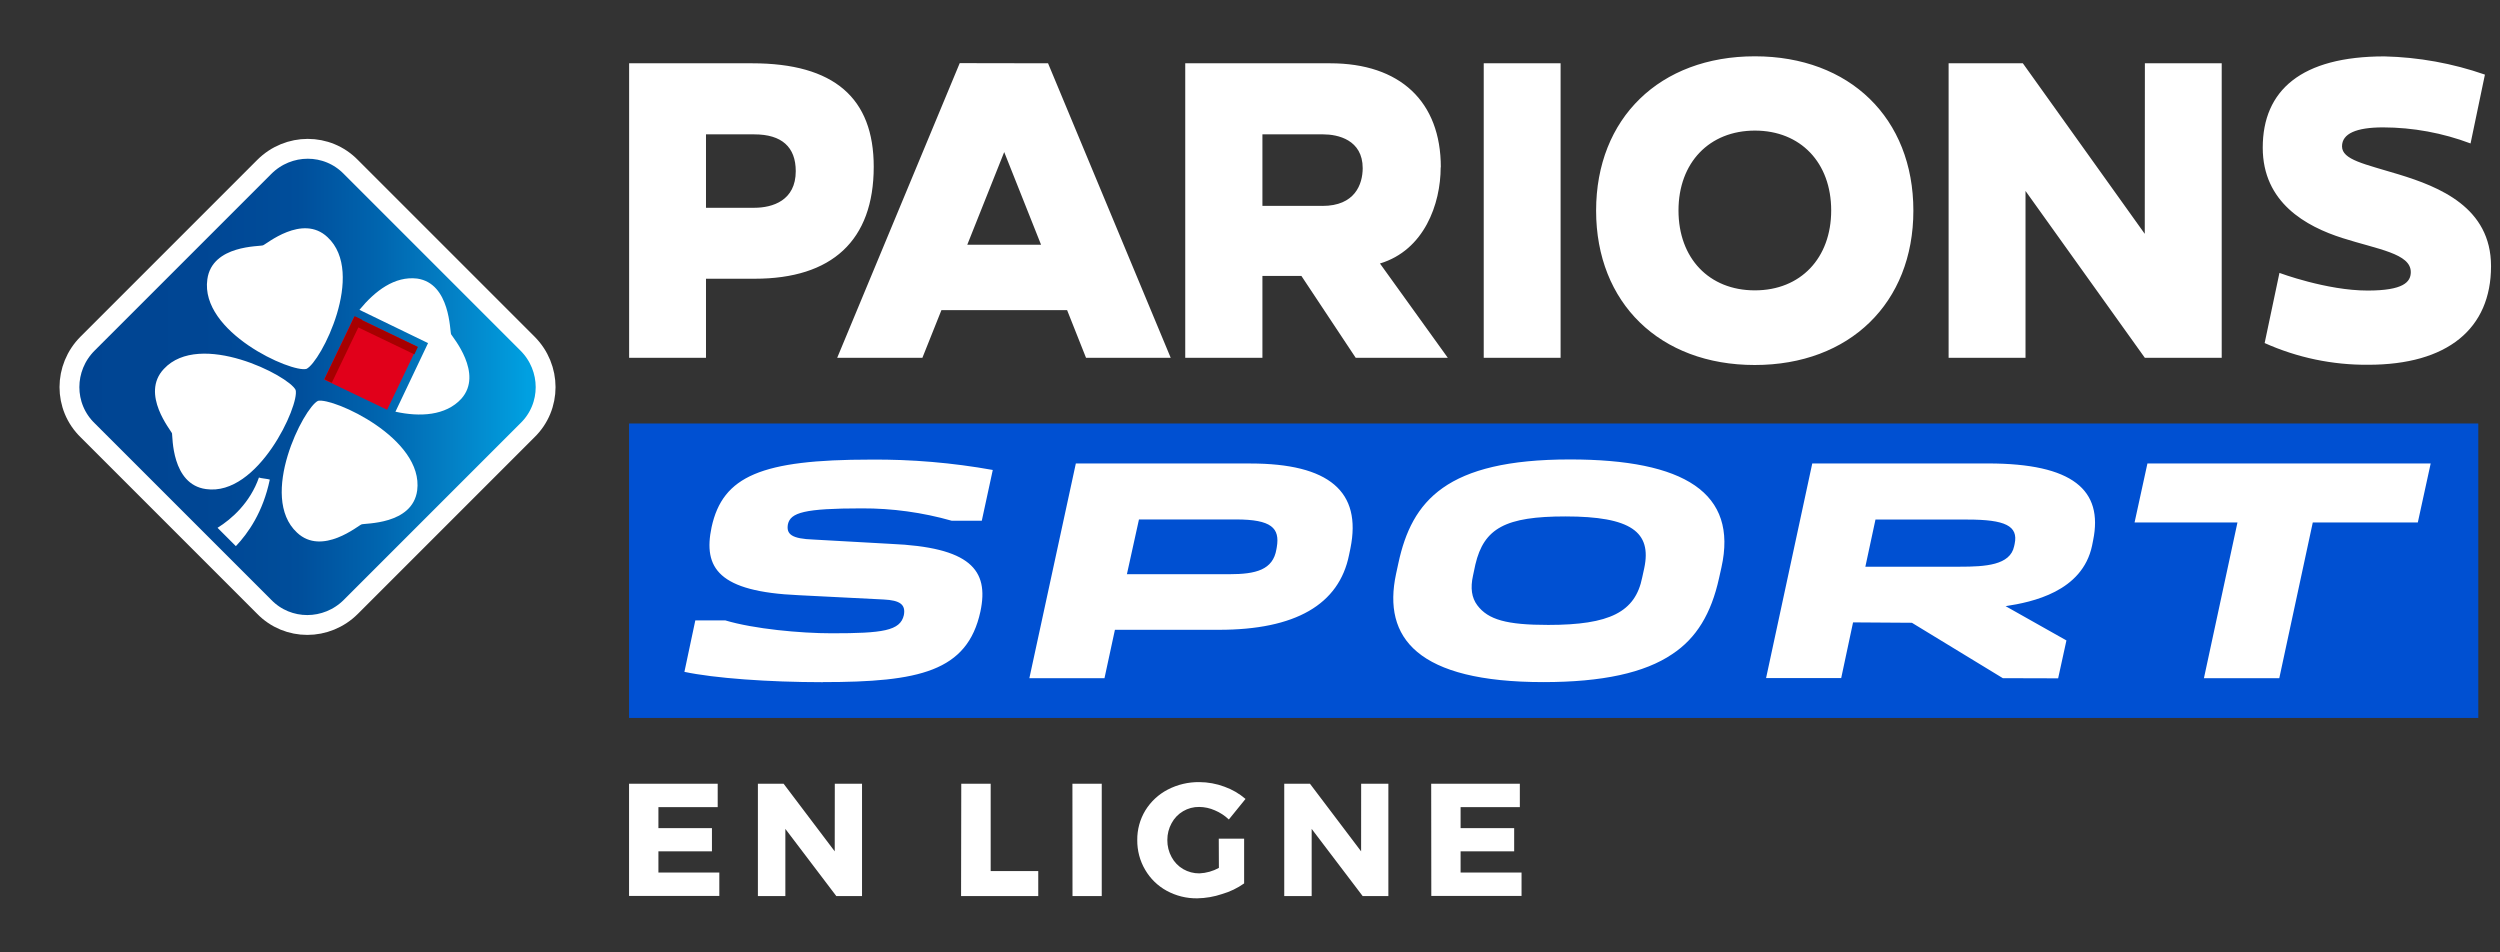
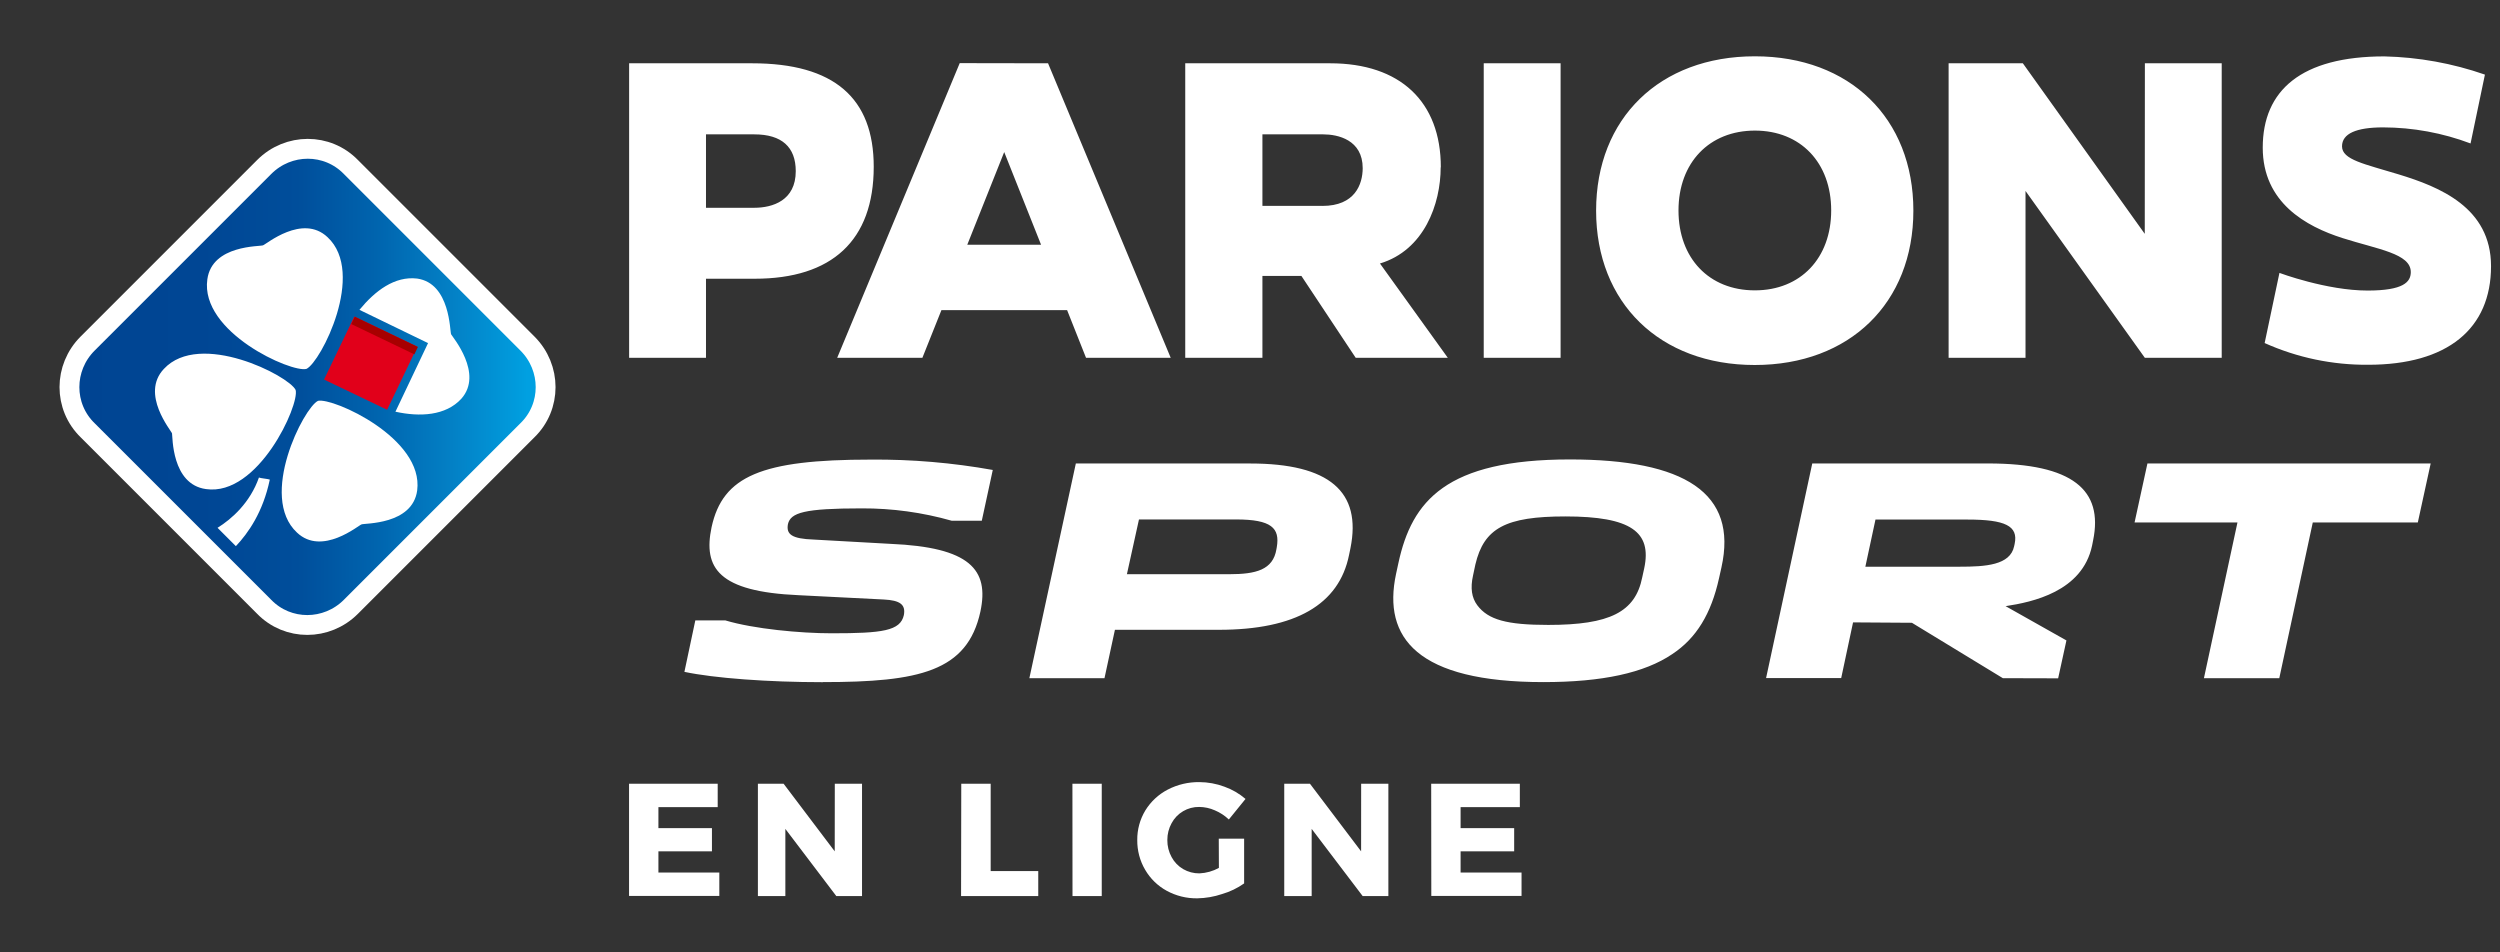
<svg xmlns="http://www.w3.org/2000/svg" width="63" height="24" viewBox="0 0 63 24" fill="none">
  <rect x="0" y="0" width="63" height="24" fill="#333333" stroke="none" />
-   <path d="M62.453 18.092H15.852V10.672H62.453V18.092Z" fill="#0050D2" />
  <path d="M22.018 4.201C22.018 2.472 21.022 1.595 18.953 1.595H15.854V9.017H17.791V7.024H19.02C20.96 7.024 22.018 6.066 22.018 4.201ZM19.008 5.236H17.791V3.386H19.008C19.699 3.386 20.053 3.704 20.053 4.314C20.053 5.053 19.47 5.236 19.008 5.236ZM62.774 6.707C62.774 8.287 61.674 9.192 59.68 9.192C58.78 9.2 57.89 9.013 57.069 8.645L57.442 6.877C57.442 6.877 58.631 7.322 59.663 7.322C60.569 7.322 60.752 7.106 60.752 6.856C60.752 6.389 59.923 6.284 59.033 6C58.108 5.706 57.021 5.103 57.021 3.721C57.021 2.275 57.993 1.421 60.086 1.421C60.949 1.441 61.804 1.596 62.62 1.88L62.258 3.615C61.553 3.349 60.807 3.212 60.055 3.21C59.378 3.21 59.019 3.367 59.019 3.688C59.019 4.027 59.586 4.132 60.445 4.394C61.473 4.708 62.774 5.227 62.774 6.707ZM54.051 1.595H55.987V9.017H54.05L51.043 4.812V9.017H49.105V1.595H50.976L54.048 5.893L54.051 1.595ZM44.22 1.419C41.827 1.419 40.222 2.98 40.222 5.308C40.222 7.636 41.83 9.198 44.22 9.198C46.609 9.198 48.217 7.636 48.217 5.308C48.217 2.98 46.614 1.419 44.224 1.419H44.22ZM44.22 7.317C43.07 7.317 42.298 6.508 42.298 5.304C42.298 4.099 43.075 3.291 44.224 3.291C45.374 3.291 46.146 4.099 46.146 5.303C46.146 6.506 45.374 7.317 44.224 7.317H44.22ZM24.185 1.591L21.097 9.017H23.244L23.724 7.815H26.891L27.368 9.017H29.502L26.411 1.595L24.185 1.591ZM24.375 6.168L25.306 3.832L26.235 6.168H24.375ZM37.39 1.595H39.327V9.017H37.39V1.595ZM36.309 4.216C36.309 2.558 35.281 1.595 33.521 1.595H29.868V9.017H31.813V6.953H32.795L34.164 9.017H36.485L34.775 6.64C35.889 6.305 36.305 5.142 36.305 4.216H36.309ZM33.329 5.188H31.813V3.386H33.347C33.71 3.386 34.34 3.52 34.34 4.239C34.338 4.646 34.144 5.189 33.325 5.189L33.329 5.188Z" fill="white" />
  <path d="M38.895 17.189C35.716 17.189 34.837 16.075 35.18 14.465L35.24 14.188C35.579 12.621 36.444 11.578 39.561 11.578C42.449 11.578 43.8 12.42 43.38 14.3L43.32 14.569C43.122 15.468 42.748 16.082 42.142 16.483C41.441 16.958 40.377 17.189 38.895 17.189ZM39.448 13.014C37.942 13.014 37.395 13.308 37.179 14.227L37.12 14.505C37.05 14.819 37.086 15.063 37.228 15.253C37.502 15.618 37.97 15.748 39.016 15.748C40.568 15.748 41.21 15.424 41.384 14.55L41.435 14.317C41.628 13.407 41.104 13.014 39.448 13.014ZM20.736 17.191C19.358 17.191 17.998 17.09 17.247 16.931L17.522 15.634H18.278C18.999 15.85 20.172 15.959 20.958 15.959C22.24 15.959 22.687 15.898 22.777 15.502C22.827 15.238 22.687 15.127 22.264 15.107L20.128 14.999C18.103 14.911 17.715 14.313 17.932 13.284C18.213 11.996 19.188 11.582 21.939 11.582C22.972 11.573 24.002 11.661 25.018 11.843L24.741 13.123H23.985C23.247 12.913 22.483 12.808 21.716 12.811C20.263 12.811 19.924 12.919 19.856 13.208C19.81 13.461 19.945 13.578 20.505 13.597L22.437 13.705C24.443 13.79 24.932 14.353 24.706 15.412C24.378 16.922 23.163 17.189 20.736 17.189V17.191ZM55.539 17.09L56.384 13.166H53.791L54.115 11.68H61.253L60.929 13.166H58.282L57.438 17.09H55.539ZM50.472 17.09L48.18 15.694L46.697 15.684L46.398 17.088H44.505L45.669 11.679H50.098C52.234 11.679 53.006 12.349 52.747 13.614L52.72 13.751C52.475 14.911 51.208 15.174 50.541 15.275L52.074 16.139L51.865 17.094L50.472 17.09ZM47.007 14.281H49.384C50.032 14.281 50.656 14.244 50.756 13.766L50.769 13.706C50.866 13.251 50.529 13.093 49.581 13.093H47.262L47.007 14.281ZM25.94 17.09L27.111 11.68H31.505C33.498 11.68 34.32 12.389 34.031 13.816L33.996 13.985C33.745 15.236 32.642 15.871 30.718 15.871H28.096L27.833 17.09H25.94ZM28.398 14.47H30.978C31.648 14.47 32.08 14.362 32.166 13.84L32.175 13.789C32.257 13.307 32.042 13.09 31.147 13.09H28.702L28.398 14.47Z" fill="white" />
  <path d="M15.852 19.75H18.086V20.339H16.592V20.869H17.941V21.454H16.592V21.987H18.127V22.577H15.852V19.75ZM21.037 19.75H21.723V22.581H21.075L19.791 20.888V22.581H19.099V19.75H19.747L21.035 21.454L21.037 19.75ZM24.224 19.75H24.965V21.951H26.164V22.581H24.219L24.224 19.75ZM27.025 19.75H27.764V22.581H27.027L27.025 19.75ZM30.713 21.134H31.352V22.262C31.183 22.382 30.995 22.472 30.796 22.53C30.595 22.598 30.384 22.634 30.172 22.638C29.902 22.642 29.635 22.576 29.398 22.446C29.174 22.323 28.987 22.141 28.858 21.919C28.724 21.692 28.656 21.432 28.659 21.168C28.656 20.905 28.727 20.647 28.863 20.422C29 20.2 29.194 20.019 29.425 19.899C29.672 19.77 29.946 19.706 30.224 19.709C30.439 19.71 30.652 19.749 30.854 19.824C31.049 19.893 31.23 19.998 31.387 20.133L30.967 20.651C30.864 20.553 30.744 20.475 30.613 20.42C30.489 20.365 30.355 20.336 30.219 20.335C30.077 20.333 29.937 20.37 29.815 20.442C29.692 20.514 29.592 20.618 29.525 20.743C29.453 20.873 29.416 21.02 29.417 21.168C29.415 21.319 29.452 21.468 29.525 21.6C29.592 21.725 29.692 21.829 29.815 21.901C29.94 21.973 30.082 22.011 30.227 22.009C30.398 22.001 30.566 21.954 30.716 21.871L30.713 21.134ZM34.301 19.75H34.987V22.581H34.339L33.054 20.888V22.581H32.363V19.75H33.011L34.3 21.454L34.301 19.75ZM36.066 19.75H38.3V20.339H36.807V20.869H38.157V21.454H36.807V21.987H38.343V22.577H36.069L36.066 19.75Z" fill="white" />
  <path d="M6.658 4.208L2.208 8.658C1.599 9.266 1.595 10.247 2.21 10.844L6.656 15.29C7.253 15.905 8.234 15.9 8.842 15.292L13.29 10.844C13.905 10.247 13.9 9.266 13.292 8.658L8.844 4.21C8.247 3.595 7.266 3.599 6.658 4.208Z" fill="url(#paint0_linear_844_22373)" stroke="white" stroke-width="0.5" />
  <path d="M11.368 8.424C11.334 8.355 11.351 7.14 10.513 7.02C9.948 6.952 9.452 7.328 9.058 7.808L10.787 8.646L9.965 10.375C10.581 10.511 11.232 10.477 11.625 10.049C12.19 9.416 11.403 8.492 11.368 8.424ZM8.014 10.101C7.655 10.272 6.508 12.514 7.484 13.421C8.117 14.02 9.041 13.232 9.11 13.215C9.178 13.181 10.393 13.232 10.513 12.36C10.684 11.042 8.391 10.015 8.014 10.101ZM7.723 9.296C8.083 9.125 9.229 6.884 8.254 5.977C7.621 5.378 6.697 6.165 6.628 6.182C6.56 6.216 5.345 6.165 5.225 7.038C5.037 8.372 7.347 9.399 7.723 9.296ZM7.45 9.827C7.278 9.468 5.037 8.321 4.13 9.296C3.531 9.93 4.318 10.854 4.335 10.922C4.352 10.991 4.318 12.206 5.191 12.325C6.508 12.514 7.552 10.203 7.45 9.827ZM5.482 13.301L5.944 13.763C6.252 13.438 6.628 12.907 6.799 12.086C6.765 12.069 6.56 12.052 6.525 12.034C6.303 12.668 5.841 13.078 5.482 13.301Z" fill="white" />
  <path d="M8.928 7.975L8.166 9.565L9.755 10.327L10.517 8.737L8.928 7.975Z" fill="#E1001A" />
  <path d="M8.941 7.982L8.853 8.167L10.442 8.93L10.531 8.744L8.941 7.982Z" fill="#A70000" />
-   <path d="M8.938 7.968L8.176 9.557L8.361 9.646L9.123 8.057L8.938 7.968Z" fill="#A70000" />
  <defs>
    <linearGradient id="paint0_linear_844_22373" x1="13.298" y1="9.75" x2="1.726" y2="9.75" gradientUnits="userSpaceOnUse">
      <stop stop-color="#00A0E1" />
      <stop offset="0.01" stop-color="#009EDF" />
      <stop offset="0.16" stop-color="#0381C6" />
      <stop offset="0.33" stop-color="#0064AE" />
      <stop offset="0.501" stop-color="#004E9B" />
      <stop offset="0.71" stop-color="#004694" />
      <stop offset="1" stop-color="#004492" />
    </linearGradient>
  </defs>
</svg>